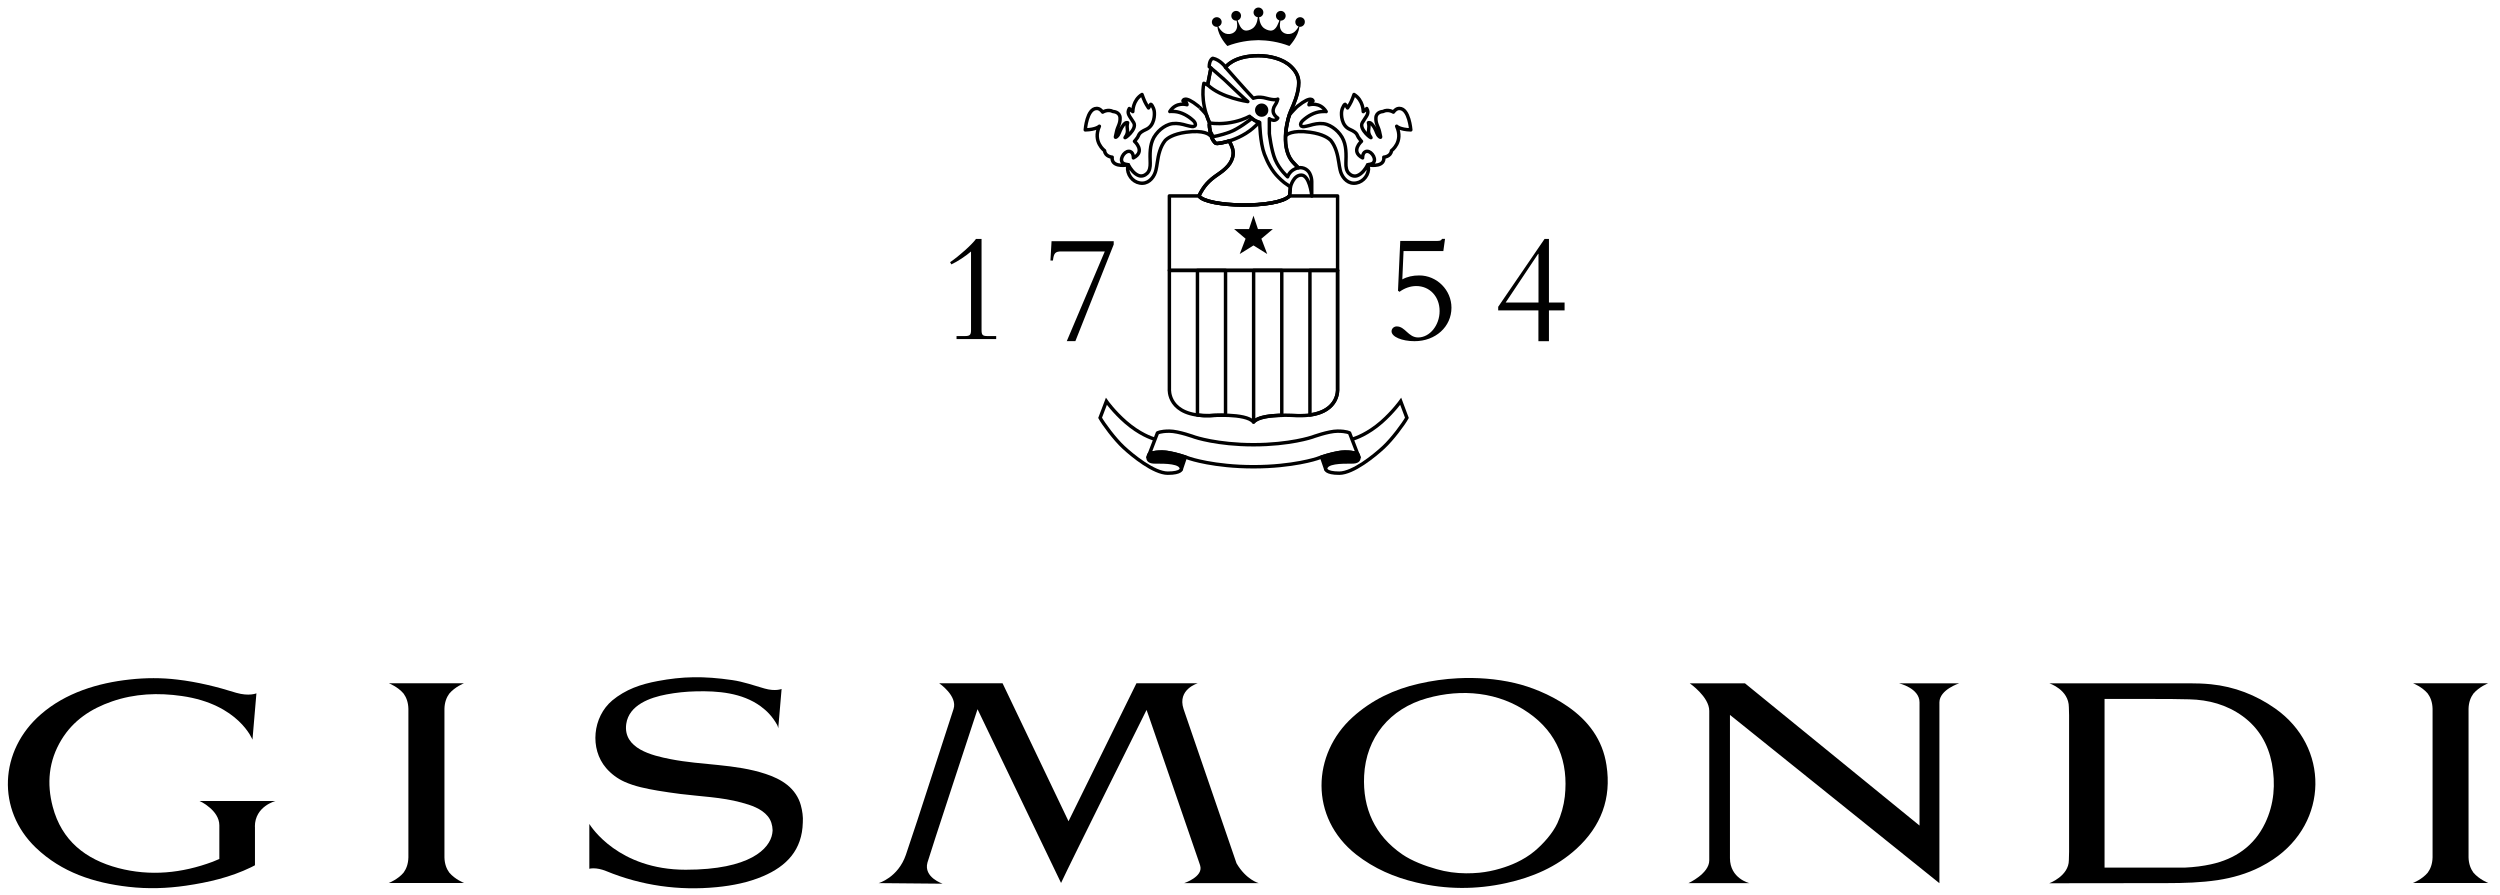
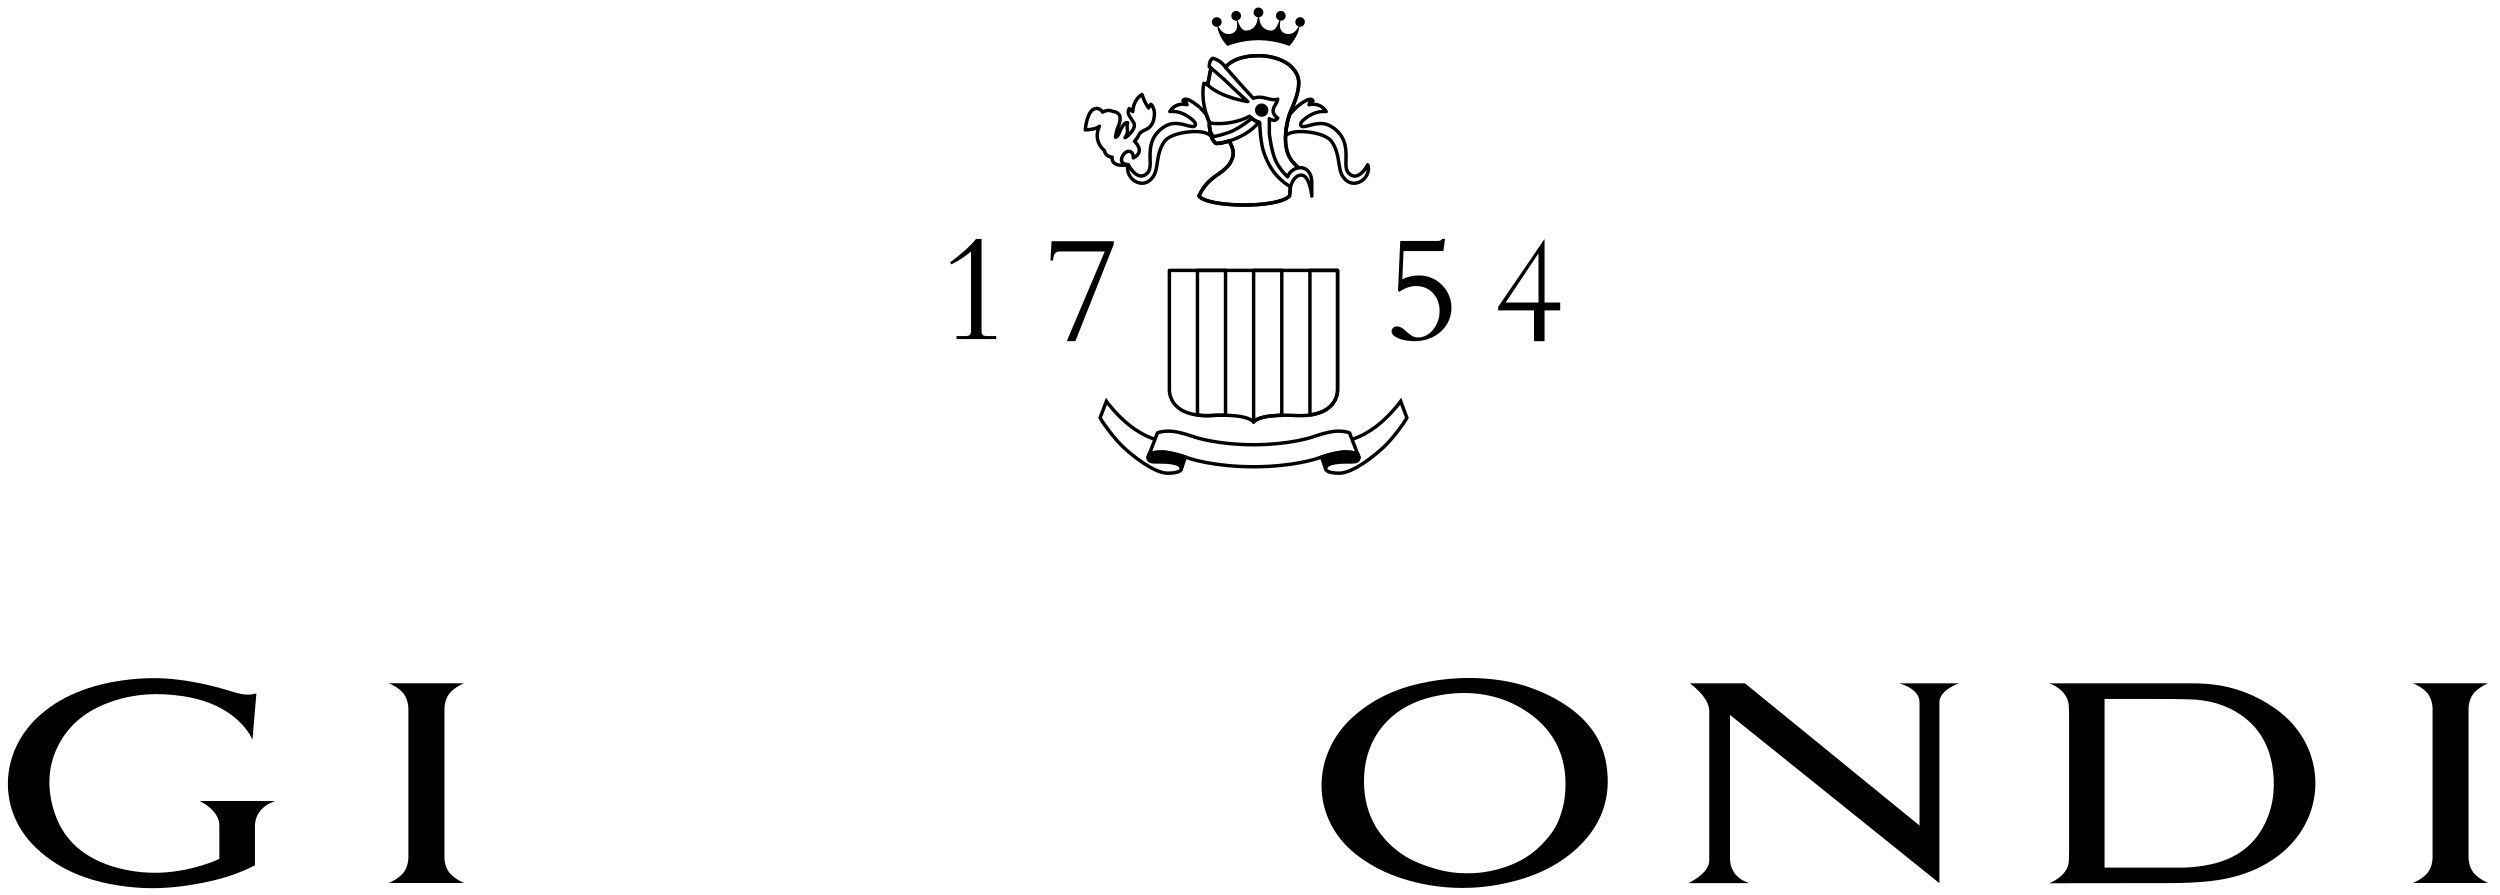
<svg xmlns="http://www.w3.org/2000/svg" enable-background="new 0 0 341.83 122.42" viewBox="0 0 341.83 122.42">
  <g clip-rule="evenodd" fill-rule="evenodd">
-     <path d="m161.92 120.75h10.18s-1.7-.44-3.03-2.71c-.23-.69-7.01-20.4-7.02-20.45-.07-.22-.15-.44-.22-.65-.89-2.7 1.96-3.52 1.96-3.52h-8.4l-9.29 18.87-9.02-18.87h-8.67s2.55 1.73 1.97 3.52c-1.07 3.33-2.34 7.21-3.42 10.53-1.02 3.14-2.03 6.29-3.1 9.42-1.08 3.12-3.72 3.86-3.72 3.86l8.75.08s-2.63-.86-2.08-2.88c.03-.27 6.85-20.98 6.85-20.98l11.42 23.76c1.29-2.79 11.69-23.66 11.69-23.66s.12.32.31.87l6.9 20.04.01.06h.01l.02.05c.04.12.07.23.09.3.42 1.49-2.19 2.36-2.19 2.36z" />
    <path d="m34.85 113.02c0-.01 0-.01 0 0 0-2.79 2.83-3.5 2.83-3.5h-10.41s.7.29 1.38.89c.67.56 1.34 1.4 1.34 2.44v4.6s-.26.12-.91.38c-4.22 1.57-8.54 2.01-12.92.86-4.46-1.18-7.73-3.75-8.95-8.38-.84-3.18-.56-6.28 1.19-9.16 1.61-2.65 4.04-4.25 6.91-5.24 3.12-1.08 6.33-1.21 9.57-.74 7.79 1.12 9.64 5.97 9.64 5.97l.54-6.34s-.99.44-2.76-.07c-2.64-.83-5.32-1.49-8.07-1.81-2.15-.26-4.33-.25-6.49-.01-4.37.47-8.79 1.83-12.15 4.76-5.72 4.96-6.06 13.09-.7 18.23 3.54 3.39 7.95 4.82 12.7 5.36 2.62.3 5.24.22 7.84-.16 3.08-.45 6.09-1.15 8.91-2.52.35-.17.49-.25.52-.27v-5.29z" />
    <path d="m60.77 96.92c.02-.9.29-1.57.66-2.08.79-.94 2.02-1.42 2.02-1.42h-.01.01-10.29.01-.01s1.23.47 2.02 1.41c.37.51.64 1.18.66 2.09v20.31c-.02.91-.29 1.58-.66 2.09-.79.94-2.02 1.41-2.02 1.41h.01-.01 10.29-.01.01s-1.23-.48-2.02-1.42c-.37-.5-.64-1.18-.66-2.08z" />
    <path d="m199.32 92.74c2.61-.13 5.24.06 7.78.65 1.16.27 2.3.65 3.4 1.11 1.32.55 2.65 1.26 3.82 2.07 2.85 1.96 4.82 4.57 5.34 8.07.7 4.54-.75 8.34-4.11 11.42-2.73 2.49-6.01 3.89-9.58 4.68-4.11.91-8.23.9-12.33-.08-3-.71-5.76-1.9-8.21-3.82-6.43-5.07-6.04-13.75-.48-18.78 2.6-2.35 5.68-3.82 9.07-4.58 1.74-.4 3.52-.65 5.3-.74zm1.12 26.67c.61 0 1.22-.02 1.83-.08.97-.1 1.93-.29 2.86-.57.76-.22 1.52-.5 2.24-.84.85-.4 1.71-.92 2.44-1.53 1.17-.97 2.49-2.44 3.14-3.84.51-1.11.87-2.41 1.01-3.63.52-4.73-1.01-8.7-4.95-11.45-4.1-2.88-9.14-3.33-13.89-2-5.09 1.42-8.34 5.37-8.6 10.6-.21 4.48 1.46 8.15 5.2 10.74 1.34.92 3.16 1.6 4.71 2.03 1.31.38 2.66.56 4.01.57z" />
    <path d="m236.54 117.33c-.01-.19 0-19.58 0-19.58l28.64 23.01c0-4.51 0-24.5 0-24.73.02-1.74 2.71-2.6 2.71-2.6h-8.24s2.81.65 2.81 2.6v16.85l-23.87-19.45h-7.55s2.67 1.84 2.67 3.77c.01 6.46 0 20.09 0 20.45 0 1.8-2.84 3.1-2.84 3.1h8.32s-2.65-.63-2.65-3.42z" />
    <path d="m311.1 96.88c-2.62-1.85-5.6-3-8.79-3.32-.98-.1-1.96-.13-2.94-.13-3.29 0-19.17 0-19.17 0s2.68.85 2.68 3.28c.01.36.03.72.03 1.08v18.67c0 .38-.03.76-.03 1.14 0 2.19-2.68 3.17-2.68 3.17s16.11-.02 16.11-.02c2.31 0 4.64-.07 6.93-.41 2.01-.31 3.98-.87 5.79-1.79.61-.31 1.21-.66 1.78-1.04 7.58-5.07 7.73-15.39.29-20.63zm-1.38 15.66c-1.5 3.14-4.11 4.92-7.42 5.64-1.05.23-2.24.39-3.57.45h-5.3c-.72 0-1.59 0-2.71 0h-2.96v-23.06h2.82 3.73.07c1.66 0 3.31 0 4.97.05 2.63.06 5.12.73 7.3 2.31 2.2 1.61 3.47 3.81 3.99 6.45.52 2.82.32 5.56-.92 8.16z" />
    <path d="m337.53 96.92c.02-.9.29-1.57.66-2.08.8-.94 2.03-1.42 2.03-1.42h-.01.01-10.29.01-.01s1.23.47 2.02 1.41c.37.51.64 1.18.66 2.09v20.31c-.02.91-.29 1.58-.66 2.09-.79.94-2.02 1.41-2.02 1.41h.01-.01 10.29-.01.01s-1.23-.48-2.03-1.42c-.36-.5-.64-1.18-.66-2.08z" />
-     <path d="m109.5 110.11c-.29-1.09-.96-2.07-1.85-2.78-.88-.7-1.9-1.16-2.96-1.51-4.18-1.39-8.71-1.17-13-2.02-2.51-.49-6.54-1.43-6.06-4.83.38-2.59 3.27-3.6 5.5-4.02 1.32-.25 2.66-.39 4.01-.42 3.03-.08 6.31.19 8.85 2.03.42.31.82.65 1.17 1.03.43.46.8.99 1.11 1.54.03.06.15.38.14.45l.46-5.38s-.84.37-2.34-.06c-1.46-.42-2.89-.93-4.4-1.15-3.98-.58-6.84-.5-10.19.13-1.12.21-2.24.49-3.3.92-1.02.41-2.07 1.02-2.92 1.73-2.69 2.26-3.11 6.61-.85 9.24.67.79 1.57 1.46 2.51 1.88 1.44.65 3.02.95 4.57 1.22 1.03.17 2.05.32 3.08.45 2.78.35 5.62.43 8.34 1.17 1.29.35 2.74.81 3.62 1.89.44.54.63 1.21.65 1.91 0 .04-.01.08-.01.12 0 .11-.02.22-.04.34-.34 2.04-3.01 4.93-11.83 4.93-9.18 0-12.92-5.85-13.18-6.26v3.98.83 1.32s.88-.27 2.32.32c4.81 1.98 9.93 2.7 15.11 2.19 2.15-.21 4.32-.64 6.31-1.49 3.25-1.38 5.36-3.6 5.45-7.35.06-.77-.07-1.62-.27-2.35z" />
  </g>
  <path d="m134.21 32.67v12.46c0 .65.13.82.8.82h1.2v.41h-5.42v-.41h1.16c.69 0 .82-.19.82-.83v-10.73c-.69.6-1.89 1.4-2.69 1.76l-.17-.3c1.24-.84 3.03-2.45 3.54-3.18z" fill="#010101" />
  <path d="m145.86 46.65 5.2-12.27h-5.91c-.82 0-1.06.17-1.18 1.24h-.34l.15-2.64h8.5v.45l-5.24 13.21h-1.18z" fill="#010101" />
  <path d="m191.46 32.94h5.09c.39 0 .52-.08.62-.28h.41l-.23 1.67h-5.44l-.17 3.87c.67-.37 1.44-.54 2.32-.54 2.41 0 4.4 2 4.4 4.41 0 2.6-2.17 4.58-5.05 4.58-1.72 0-3.14-.6-3.14-1.35 0-.37.32-.67.71-.67 1.16 0 1.57 1.51 2.92 1.51 1.59 0 2.94-1.66 2.94-3.61 0-1.98-1.35-3.42-3.2-3.42-.79 0-1.63.3-2.28.79l-.21-.15z" fill="#010101" />
-   <path d="m204.85 42.44v-.49l6.34-9.28h.6v8.7h2.14v1.07h-2.14v4.21h-1.44v-4.21zm5.5-7.73h-.04l-4.44 6.66h4.49v-6.66z" fill="#010101" />
+   <path d="m204.85 42.44v-.49l6.34-9.28v8.7h2.14v1.07h-2.14v4.21h-1.44v-4.21zm5.5-7.73h-.04l-4.44 6.66h4.49v-6.66z" fill="#010101" />
  <path d="m157.3 14.31c.06-.23.44.37.52.88.08.5.04 1.98-1.08 2.49-1.13.5-.97.77-1.2 1.11s-.42.53-.42.53 1.57 1.38-.15 2.27c0 0 .04-.9-.63-.9s-1.42 1.25-.71 1.67c0 0 .27.12.49.13.22.02.14.04.14.04-.61.14-2.33.25-2.19-1.04 0 0-.96-.06-1.04-.89 0 0-1.67-1.21-.71-3.34 0 0-.42.46-1.93.5 0 0 .21-2.93 1.55-2.93 0 0 .41-.08.83.5 0 0 .71-.46 1.42-.08 0 0 .92.02.96.86.04.83-.34 1.19-.48 1.88s-.29.96.05.67c.33-.29.33-.68.66-1.23s.55-.71.8-.65c0 0-.12.42-.04.84s-.02.79-.29 1.15 1.69-1.08 1.17-1.99c-.53-.9-1.02-1.23-.61-1.94 0 0 .23.27.48.42 0 0-.02-1.56 1.26-2.34 0 0 .31.92.6 1.38s.29.46.29.46z" style="fill:none;stroke:#000;stroke-width:.472;stroke-linecap:round;stroke-linejoin:round;stroke-miterlimit:10" />
-   <path d="m174.04 31.32h-2.04l-.61-1.83-.61 1.83h-2.04l1.57 1.32-.8 2.09 1.88-1.17 1.88 1.17-.8-2.09z" />
  <path d="m185.64 62.08s-.41-.27-1.77-.27-3.78.89-3.78.89-3.29 1.12-8.7 1.12h.01c-5.41 0-8.71-1.12-8.71-1.12s-2.41-.89-3.77-.89c-1.35 0-1.77.27-1.77.27l1.11-2.88s.38-.25 1.63-.25c1.26 0 3.48.82 3.48.82s3.04 1.04 8.03 1.04h-.01c4.99 0 8.02-1.04 8.02-1.04s2.22-.82 3.48-.82 1.64.25 1.64.25z" fill="none" stroke="#000" stroke-miterlimit="10" stroke-width=".472" />
  <path d="m162.08 62.49c-.8-.26-2.23-.68-3.17-.68-1.35 0-1.77.27-1.77.27s-.69 1.09.78 1.08 3.61 0 3.61.96z" stroke="#000" stroke-linecap="round" stroke-linejoin="round" stroke-miterlimit="10" stroke-width=".472" />
  <path d="m180.7 62.49c.8-.26 2.24-.68 3.17-.68 1.36 0 1.77.27 1.77.27s.7 1.09-.78 1.08c-1.47-.01-3.6 0-3.6.96z" stroke="#000" stroke-linecap="round" stroke-linejoin="round" stroke-miterlimit="10" stroke-width=".472" />
  <path d="m161.54 64.12s0 .58-1.87.58c-1.89 0-4.85-2.42-6.05-3.54-1.2-1.11-2.76-3.22-3.2-4.03l.86-2.26s1.02 1.44 2.64 2.85c1.85 1.61 3.51 2.21 4.03 2.34" fill="none" stroke="#000" stroke-miterlimit="10" stroke-width=".472" />
  <path d="m181.26 64.12s-.01.58 1.86.58c1.89 0 4.85-2.42 6.05-3.54 1.2-1.11 2.76-3.22 3.2-4.03l-.85-2.26s-1.03 1.44-2.63 2.85c-1.85 1.61-3.52 2.21-4.04 2.34" fill="none" stroke="#000" stroke-miterlimit="10" stroke-width=".472" />
  <path d="m165.69 18.7c1.01-.1 2.41-.62 2.41-.62 1.23-.44 2.86-1.73 2.86-1.73l.18-.2s.33.28.56.38c.22.1.45.18.45.18-2.2 2.56-5.71 2.98-5.87 2.9 0 0-.29-.12-.59-.77 0 0-.07-.13 0-.14z" fill="none" stroke="#000" stroke-linejoin="round" stroke-miterlimit="10" stroke-width=".472" />
  <path d="m177.77 2.35c-.36 0-.66.3-.66.66 0 .29.19.54.45.62 0 0-.17.27-.17.28-.21.3-.46.57-.81.68-.39.13-.82.08-1.15-.17-.34-.25-.45-.62-.43-1.03 0-.05.06-.57.08-.57h.05c.37 0 .66-.3.66-.66 0-.37-.3-.67-.66-.67-.37 0-.67.3-.67.67 0 .29.19.54.46.63.04.01-.29.74-.32.78-.19.35-.49.65-.92.61-.32-.02-.71-.2-.95-.41-.24-.22-.39-.53-.47-.84-.01-.05-.12-.57-.11-.57.33-.03.59-.31.59-.66 0-.37-.3-.67-.67-.67s-.67.3-.67.67c0 .34.26.62.59.66.01 0-.09.53-.11.57-.08.31-.23.61-.47.84-.24.22-.62.39-.95.41-.43.03-.72-.26-.91-.61-.03-.05-.36-.77-.32-.78.27-.09.46-.34.46-.63 0-.37-.3-.67-.67-.67s-.66.3-.66.67.29.66.66.66h.06c.03 0 .08.51.08.57.02.42-.09.78-.43 1.03-.33.25-.77.3-1.16.17-.35-.12-.59-.38-.81-.68-.01-.01-.18-.28-.17-.28.26-.09.45-.33.45-.62 0-.36-.3-.66-.67-.66s-.67.3-.67.66c0 .37.3.66.67.66.03 0 .06 0 .09-.01.12 1.35 1.36 2.63 1.36 2.63 1.5-.58 2.98-.78 4.24-.8 1.27.02 2.74.22 4.24.8 0 0 1.24-1.28 1.36-2.63.03 0 .06.01.08.01.37 0 .67-.3.67-.66.03-.36-.27-.66-.64-.66z" />
  <path d="m182.89 53.19v-.46-15.76h-23v16.22s-.32 3.78 5.49 3.64c0 0 4.97-.39 6.01.87 1.03-1.26 6-.87 6-.87 5.82.14 5.5-3.64 5.5-3.64z" style="fill:none;stroke:#000;stroke-width:.472;stroke-linecap:round;stroke-linejoin:round;stroke-miterlimit:10" />
  <path d="m165.37 18.45s-.71-.72-3.2-.37c-1.8.25-2.56.83-2.85 1.13-.68.85-.93 1.95-1.08 3.01-.05.34-.1.67-.18 1.01-.19.87-.85 1.79-1.83 1.82-1.07.04-1.95-.84-2.05-1.89-.02-.2 0-.45.09-.64.3.57.79 1.25 1.41 1.48.42.16.85.01 1.16-.29.37-.36.44-.9.43-1.4-.03-1.19-.1-2.46.51-3.54.16-.28.38-.55.6-.79.41-.42.92-.78 1.48-.97.62-.21 1.3-.14 1.93.01.29.07.56.17.85.22.21.04.49.12.68.01.09-.05.15-.14.13-.25-.01-.21-.18-.42-.33-.55-.67-.61-1.57-1.12-2.48-1.2-.16-.01-.32-.02-.49-.02-.02 0-.18-.01-.2.02.87-1.4 2.35-.93 2.35-.93s-.03-.52-.55-.53c0 0 .14-.86 2.1.72.01.01.01.01.02.02-.01 0 .04.03.11.09 0 0 .83.83.98 1.09.11.34.25.7.41 1.06l.02.1c-.04.06-.05.1-.04.18.01.26.03.53.09.79.02.11.05.21.1.31.01.03.13.25.14.24 0 0-.09.1 0 .29z" fill="none" stroke="#000" stroke-linejoin="round" stroke-miterlimit="10" stroke-width=".472" />
-   <path d="m183.97 14.31c-.06-.23-.44.37-.52.88-.08.5-.04 1.98 1.09 2.49 1.13.5.97.77 1.2 1.11s.42.53.42.53-1.57 1.38.15 2.27c0 0-.04-.9.63-.9s1.42 1.25.7 1.67c0 0-.27.12-.49.13-.22.02-.13.04-.13.04.61.14 2.33.25 2.19-1.04 0 0 .96-.06 1.05-.89 0 0 1.67-1.21.71-3.34 0 0 .42.46 1.93.5 0 0-.22-2.93-1.55-2.93 0 0-.41-.08-.83.5 0 0-.72-.46-1.43-.08 0 0-.92.02-.96.86-.04.83.34 1.19.49 1.88.14.69.29.96-.05.67-.33-.29-.33-.68-.66-1.23-.34-.55-.55-.71-.8-.65 0 0 .12.42.04.84s.02.79.29 1.15-1.69-1.08-1.17-1.99c.52-.9 1.02-1.23.61-1.94 0 0-.24.27-.48.42 0 0 .02-1.56-1.26-2.34 0 0-.31.92-.6 1.38s-.29.46-.29.46z" style="fill:none;stroke:#000;stroke-width:.472;stroke-linecap:round;stroke-linejoin:round;stroke-miterlimit:10" />
  <path d="m187.01 22.53c-.29.57-.79 1.25-1.41 1.48-.42.16-.85.01-1.15-.29-.37-.36-.43-.9-.42-1.4.03-1.19.1-2.46-.52-3.54-.16-.28-.37-.55-.6-.79-.41-.42-.93-.78-1.48-.97-.63-.21-1.3-.14-1.93.01-.28.07-.56.17-.85.22-.2.04-.49.12-.68.01-.09-.05-.14-.14-.14-.25.02-.21.18-.42.33-.55.67-.61 1.57-1.12 2.48-1.2.16-.01.33-.02.49-.02.03 0 .18-.01.2.02-.87-1.4-2.35-.93-2.35-.93s.03-.52.55-.53c0 0-.14-.86-2.1.72-.01.01-.01.01-.02.02 0 0-.04.03-.11.09 0 0-.83.83-.98 1.09-.03.1-.07.2-.11.3-.19.66-.38 1.57-.41 2.53l.12-.1s.71-.72 3.2-.37c1.8.25 2.56.83 2.85 1.13.68.85.93 1.95 1.09 3.01.05.34.1.67.18 1.01.18.87.85 1.79 1.82 1.82 1.07.04 1.96-.84 2.06-1.89-.01-.19-.03-.45-.11-.63z" style="fill:none;stroke:#000;stroke-width:.472;stroke-linecap:round;stroke-linejoin:round;stroke-miterlimit:10" />
  <path d="m182.89 53.19s.28 3-3.78 3.56v-19.78h3.78v15.97z" style="fill:none;stroke:#000;stroke-width:.472;stroke-linecap:round;stroke-linejoin:round;stroke-miterlimit:10" />
  <path d="m171.41 57.71c.57-.7 2.37-.89 3.85-.93v.02-19.83h-3.85z" style="fill:none;stroke:#000;stroke-width:.472;stroke-linecap:round;stroke-linejoin:round;stroke-miterlimit:10" />
  <path d="m163.73 56.75v-19.78h3.84v19.81c-1.18-.03-2.17.05-2.17.05-.62.02-1.18-.01-1.67-.08z" style="fill:none;stroke:#000;stroke-width:.472;stroke-linecap:round;stroke-linejoin:round;stroke-miterlimit:10" />
  <path d="m172.51 15.97c-.5 0-.91-.41-.91-.91 0-.51.41-.91.91-.91s.91.41.91.91c.01.5-.4.91-.91.91z" />
  <path d="m173.16 13.44c1.14.32 1.5.15 1.55.11 0 0-.09.45-.37.83-.27.38-.34.85-.16 1.19.17.35.53.57.53.57s-.15.31-.55.31c0 0-.39-.04-.6-.22v2.03s.25 2.28.81 3.59c.6 1.38 1.69 2.33 1.69 2.33s.29-1 1.46-1.23c0 0-.77-.77-.92-.98-1.59-2.11-.52-5.92-.13-6.77.47-1.03.94-2.19 1.07-3.34.02-.19.03-.38.03-.56 0-.87-.42-1.58-1.03-2.17-1.12-1.11-3-1.51-4.49-1.51-3.44 0-4.49 1.58-4.49 1.58s2.66 3.03 3.81 4.24c.01 0 .65-.33 1.79 0z" fill="none" stroke="#000" stroke-linejoin="round" stroke-miterlimit="10" stroke-width=".472" />
  <path d="m174.8 24.24c-.89-.88-1.48-2.01-1.92-3.17-.59-1.57-.64-4.33-.64-4.33-.77-.15-1.38-.84-1.38-.84-.44.24-1.57.75-3.09.93-1.51.18-2.39-.03-2.39-.03l.02.1c-.04.06-.05.1-.04.18.01.26.03.53.09.79.02.1.05.21.1.31.01.03.13.25.14.24 0 0-.09.11 0 .29-.07.01 0 .14 0 .14.3.65.59.77.59.77.07.03.79-.03 1.76-.33l.07.11c.23.36.55 1.06.5 1.67-.11 1.3-1.1 2.11-2.11 2.8-1.22.83-1.91 1.56-2.57 2.92.98 1.55 10.67 1.78 12.39.01l.12-1.24-.84-.59c-.27-.21-.55-.48-.8-.73z" fill="none" stroke="#000" stroke-linejoin="round" stroke-miterlimit="10" stroke-width=".472" />
  <path d="m167.44 10.92c-.53-.5-1.87-1.62-1.87-1.62l-.45 2.3c1.82 1.77 5.5 2.29 5.5 2.29-.23-.16-2.5-2.32-3.18-2.97z" fill="none" stroke="#000" stroke-linejoin="round" stroke-miterlimit="10" stroke-width=".472" />
  <path d="m177.54 22.94s-.77-.77-.92-.98c-1.59-2.11-.52-5.92-.13-6.77.47-1.03.94-2.19 1.07-3.34.02-.19.03-.38.03-.56 0-.87-.42-1.58-1.03-2.17-1.12-1.11-3-1.51-4.49-1.51-3.44 0-4.49 1.58-4.49 1.58s-.75-1.04-1.76-1.22c0 0-.48.2-.48 1.16l.24.17-.45 2.3-.52-.21s-.6 2.35.78 5.4l.02.1c-.04.06-.05.1-.04.18.01.26.03.53.09.79.02.1.05.21.1.31.01.03.13.25.14.24 0 0-.09.11 0 .29-.07.01 0 .14 0 .14.3.65.59.77.59.77.07.03.79-.03 1.76-.33l.07.11c.23.36.55 1.06.5 1.67-.11 1.3-1.1 2.11-2.11 2.8-1.22.83-1.91 1.56-2.57 2.92.98 1.55 10.67 1.78 12.39.01l.12-1.24s.39-1.61 1.48-1.61 1.43 2.58 1.43 2.85c0 0 .04.04 0 0v-1.95c0-.32-.07-.65-.19-.94-.25-.68-.9-1.07-1.63-.96z" fill="none" stroke="#000" stroke-linejoin="round" stroke-miterlimit="10" stroke-width=".472" />
-   <path d="m179.37 26.79h-.42-2.63c-1.72 1.77-11.36 1.54-12.38 0h-1.18-2.87v10.18h23v-10.18z" style="fill:none;stroke:#000;stroke-width:.472;stroke-linecap:round;stroke-linejoin:round;stroke-miterlimit:10" />
</svg>